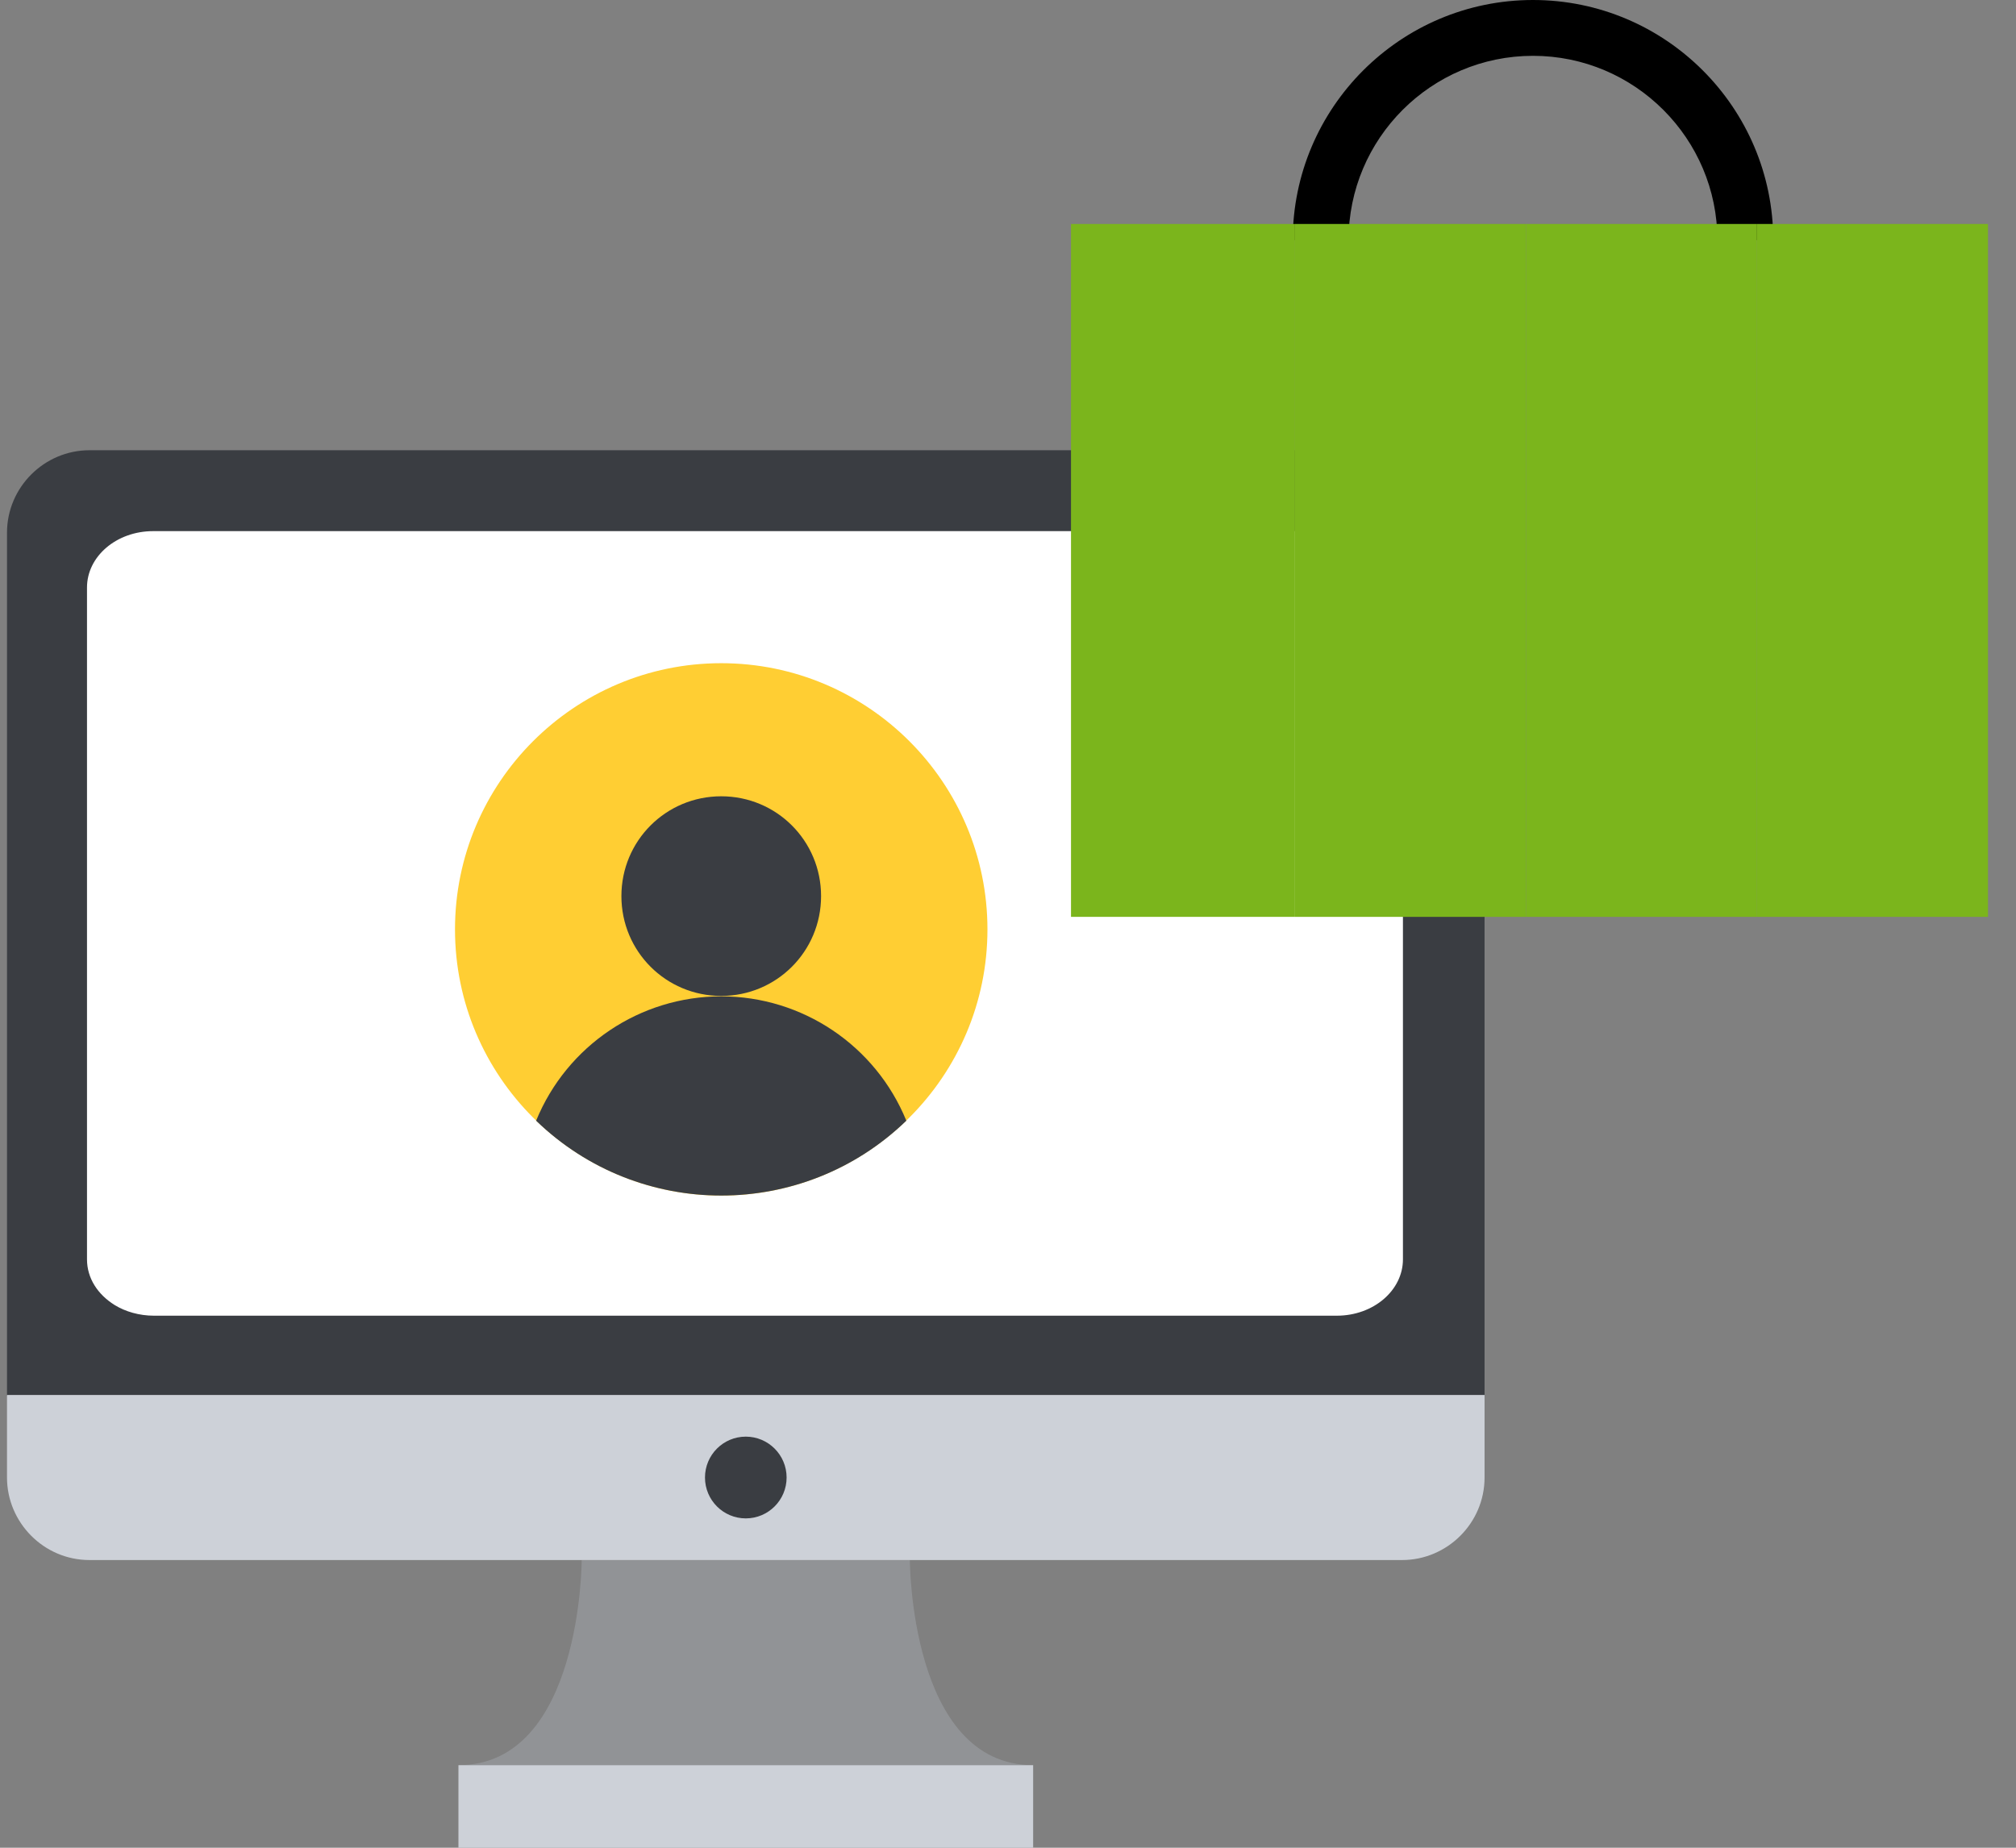
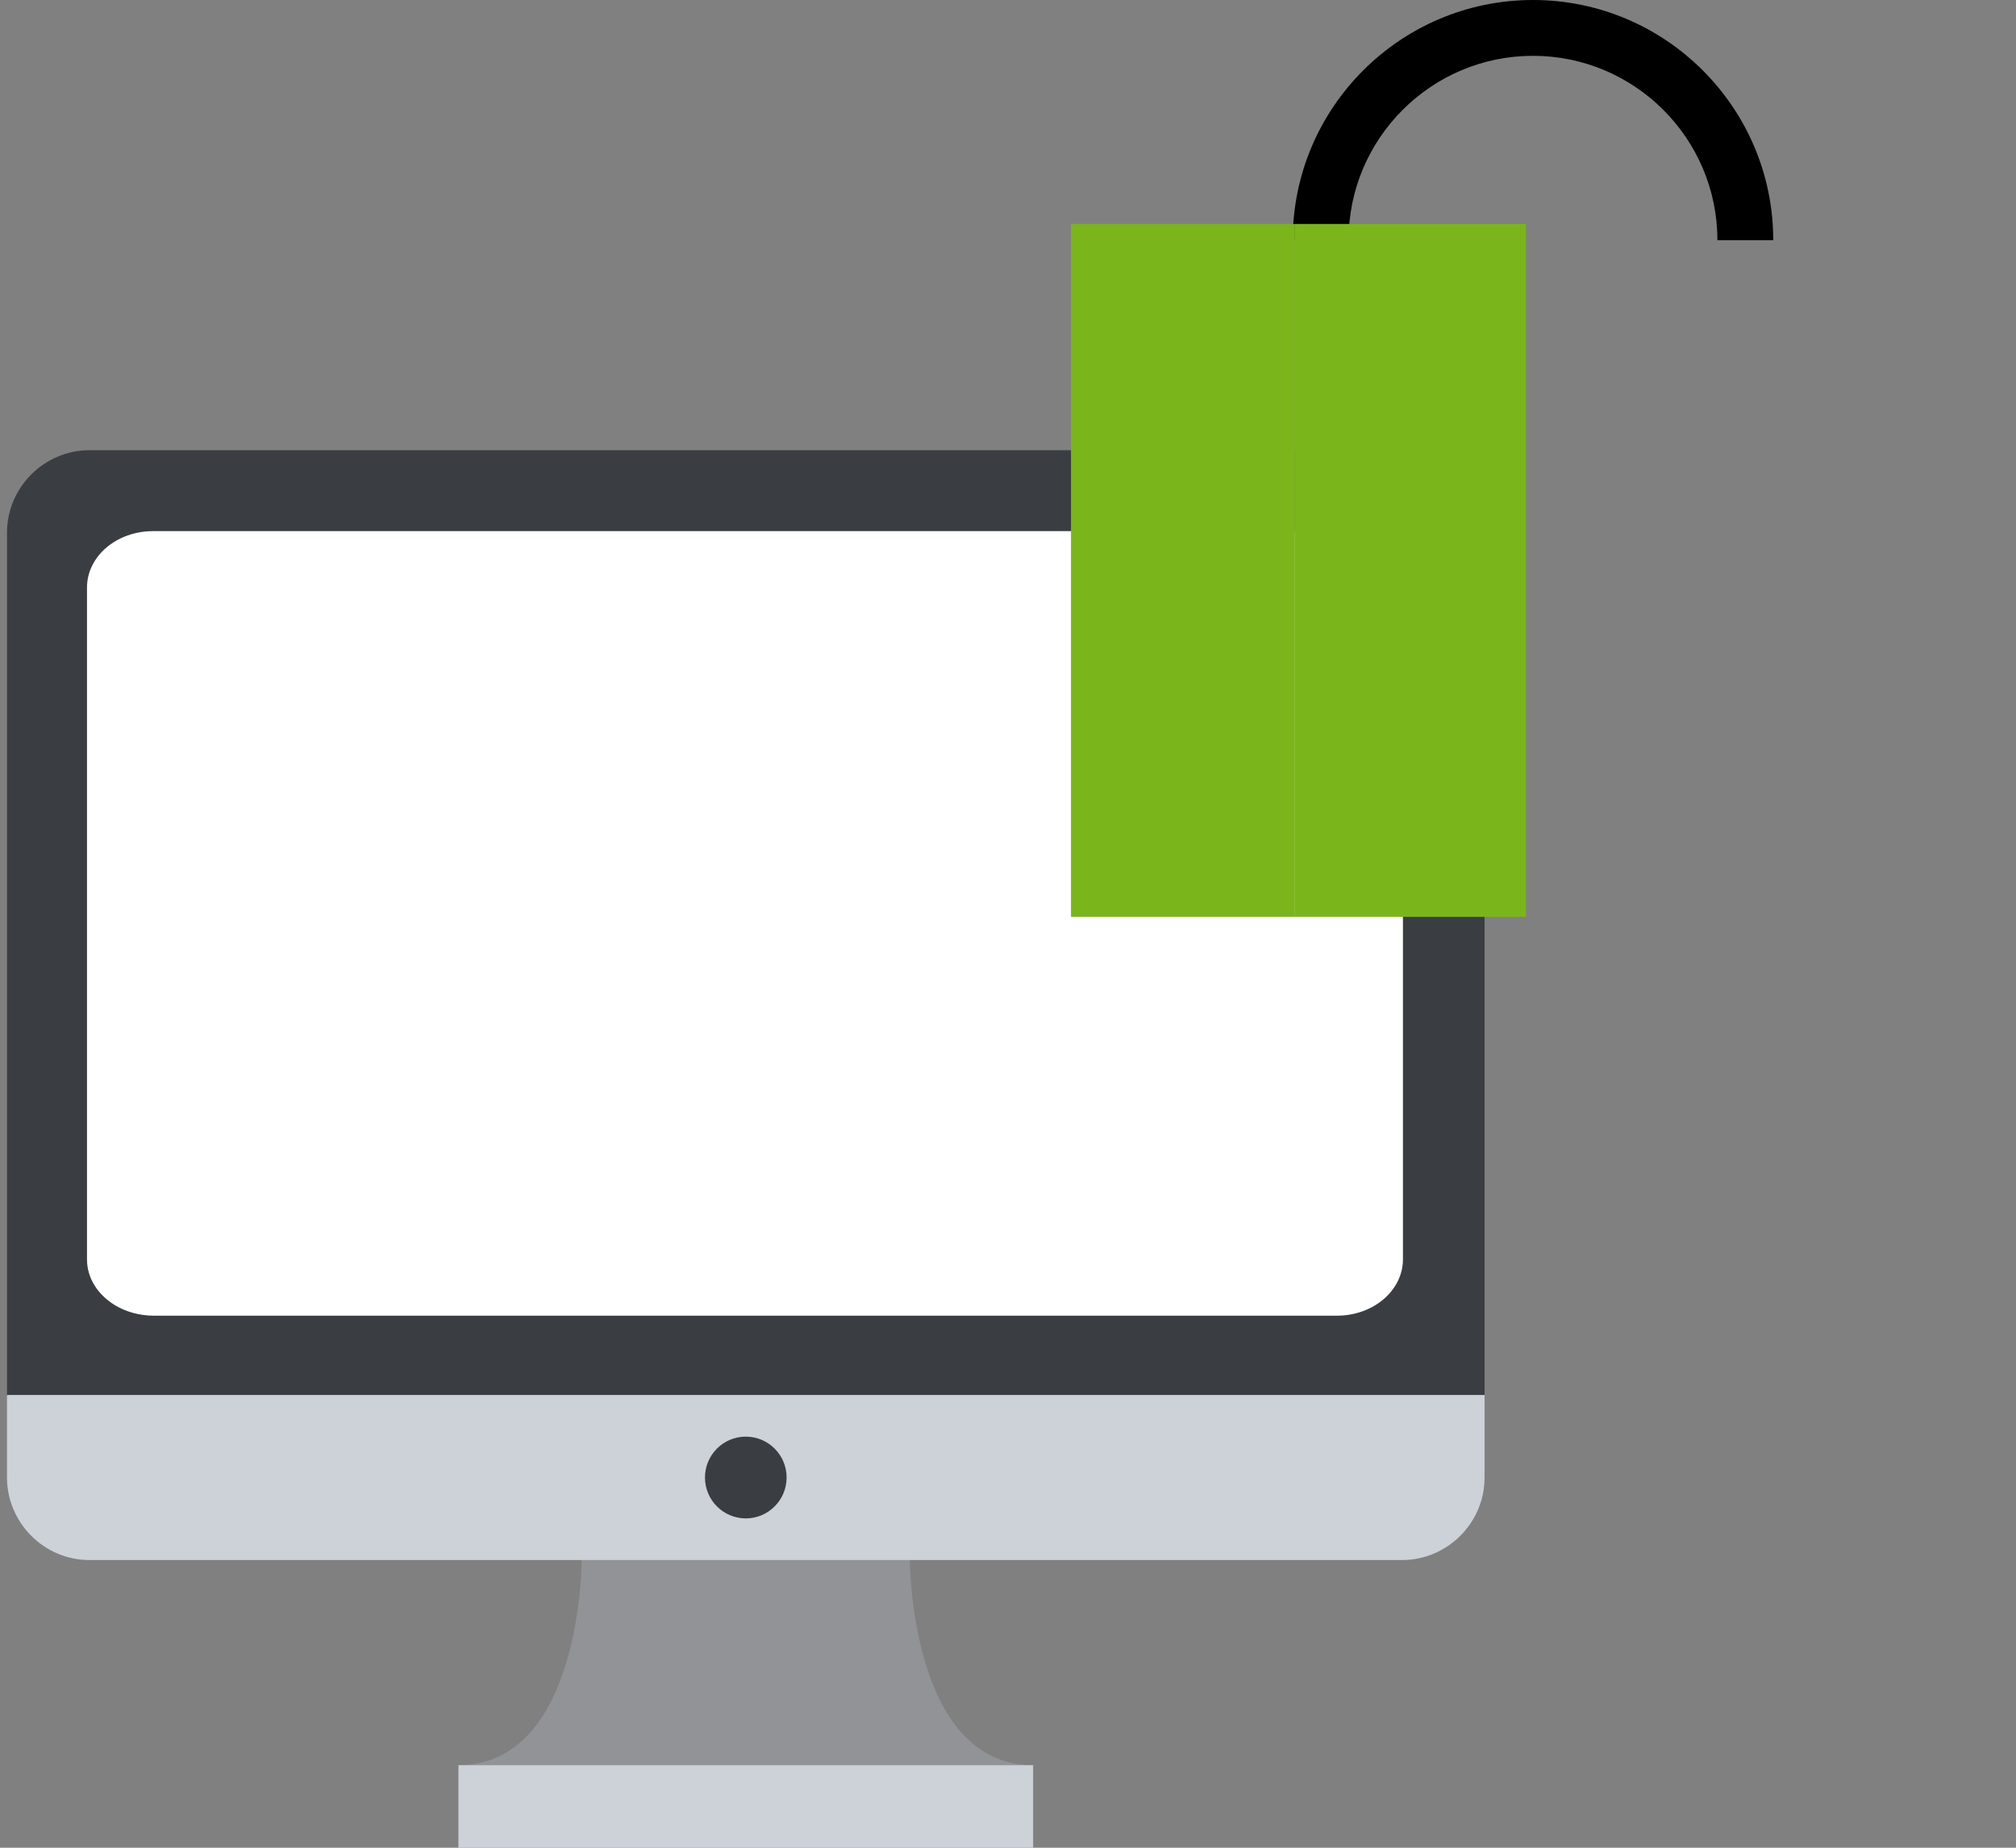
<svg xmlns="http://www.w3.org/2000/svg" width="72" height="66" viewBox="0 0 72 66" fill="none">
  <rect x="0" y="0" width="72" height="66" fill="#808080" stroke="none" />
  <g clip-path="url(#clip0_21452_13052)">
    <path d="M36.898 63.051H16.372C20.775 63.051 20.775 55.724 20.775 55.724H32.495C32.495 55.724 32.495 63.051 36.898 63.051Z" fill="#919396" />
    <path d="M50.076 16.082H3.195C1.591 16.082 0.25 17.395 0.25 19.03V49.857H53.02V19.03C53.02 17.425 51.708 16.082 50.076 16.082Z" fill="#3A3D42" />
    <path d="M0.25 52.776C0.25 54.381 1.562 55.724 3.195 55.724H50.076C51.679 55.724 53.02 54.411 53.02 52.776V49.828H0.25V52.776ZM16.373 63.051H36.898V66H16.373V63.051Z" fill="#CDD1D8" />
    <path d="M26.635 54.236C27.44 54.236 28.093 53.582 28.093 52.776C28.093 51.97 27.44 51.316 26.635 51.316C25.83 51.316 25.178 51.97 25.178 52.776C25.178 53.582 25.83 54.236 26.635 54.236Z" fill="#3A3D42" />
    <path d="M49.172 19.381C48.764 19.118 48.268 18.972 47.714 18.972H5.469C4.157 18.972 3.107 19.877 3.107 20.986V44.982C3.107 45.653 3.486 46.237 4.098 46.617C4.477 46.85 4.973 46.996 5.498 46.996H47.743C49.055 46.996 50.105 46.091 50.105 44.982V20.957C50.076 20.315 49.726 19.731 49.172 19.381Z" fill="white" />
    <g clip-path="url(#clip1_21452_13052)">
-       <path d="M35.266 33.197C35.266 38.441 31.003 42.705 25.758 42.705C20.514 42.705 16.25 38.441 16.25 33.197C16.25 27.952 20.514 23.689 25.758 23.689C31.003 23.689 35.266 27.952 35.266 33.197Z" fill="#FFCE33" />
      <path d="M29.324 32.008C29.324 33.984 27.734 35.574 25.758 35.574C23.782 35.574 22.193 33.984 22.193 32.008C22.193 30.032 23.782 28.443 25.758 28.443C27.734 28.443 29.324 30.032 29.324 32.008Z" fill="#3A3D42" />
      <path d="M32.369 40.031C31.27 37.342 28.655 35.589 25.758 35.589C22.861 35.589 20.247 37.342 19.147 40.031C22.831 43.596 28.685 43.596 32.369 40.031Z" fill="#3A3D42" />
    </g>
  </g>
  <g clip-path="url(#clip2_21452_13052)">
    <path d="M54.75 -0C50.017 -0 46.169 3.848 46.169 8.581H48.163C48.163 4.948 51.117 1.994 54.75 1.994C58.382 1.994 61.336 4.948 61.336 8.581H63.33C63.331 3.848 59.482 -0 54.75 -0Z" fill="black" />
    <path d="M46.25 8H38V32.75H46.25V8Z" fill="#7BB51C" />
    <path d="M54.5 8H46.25V32.75H54.5V8Z" fill="#7BB51C" />
-     <path d="M62.75 8H54.5V32.75H62.75V8Z" fill="#7BB51C" />
-     <path d="M71 8H62.75V32.75H71V8Z" fill="#7BB51C" />
+     <path d="M62.75 8V32.75H62.75V8Z" fill="#7BB51C" />
  </g>
  <defs>
    <clipPath id="clip0_21452_13052">
      <rect width="52.77" height="49.918" fill="white" transform="translate(0.25 16.082)" />
    </clipPath>
    <clipPath id="clip1_21452_13052">
-       <rect width="19.016" height="19.016" fill="white" transform="translate(16.25 23.689)" />
-     </clipPath>
+       </clipPath>
    <clipPath id="clip2_21452_13052">
      <rect width="33" height="33" fill="white" transform="translate(38.25 -0)" />
    </clipPath>
  </defs>
</svg>